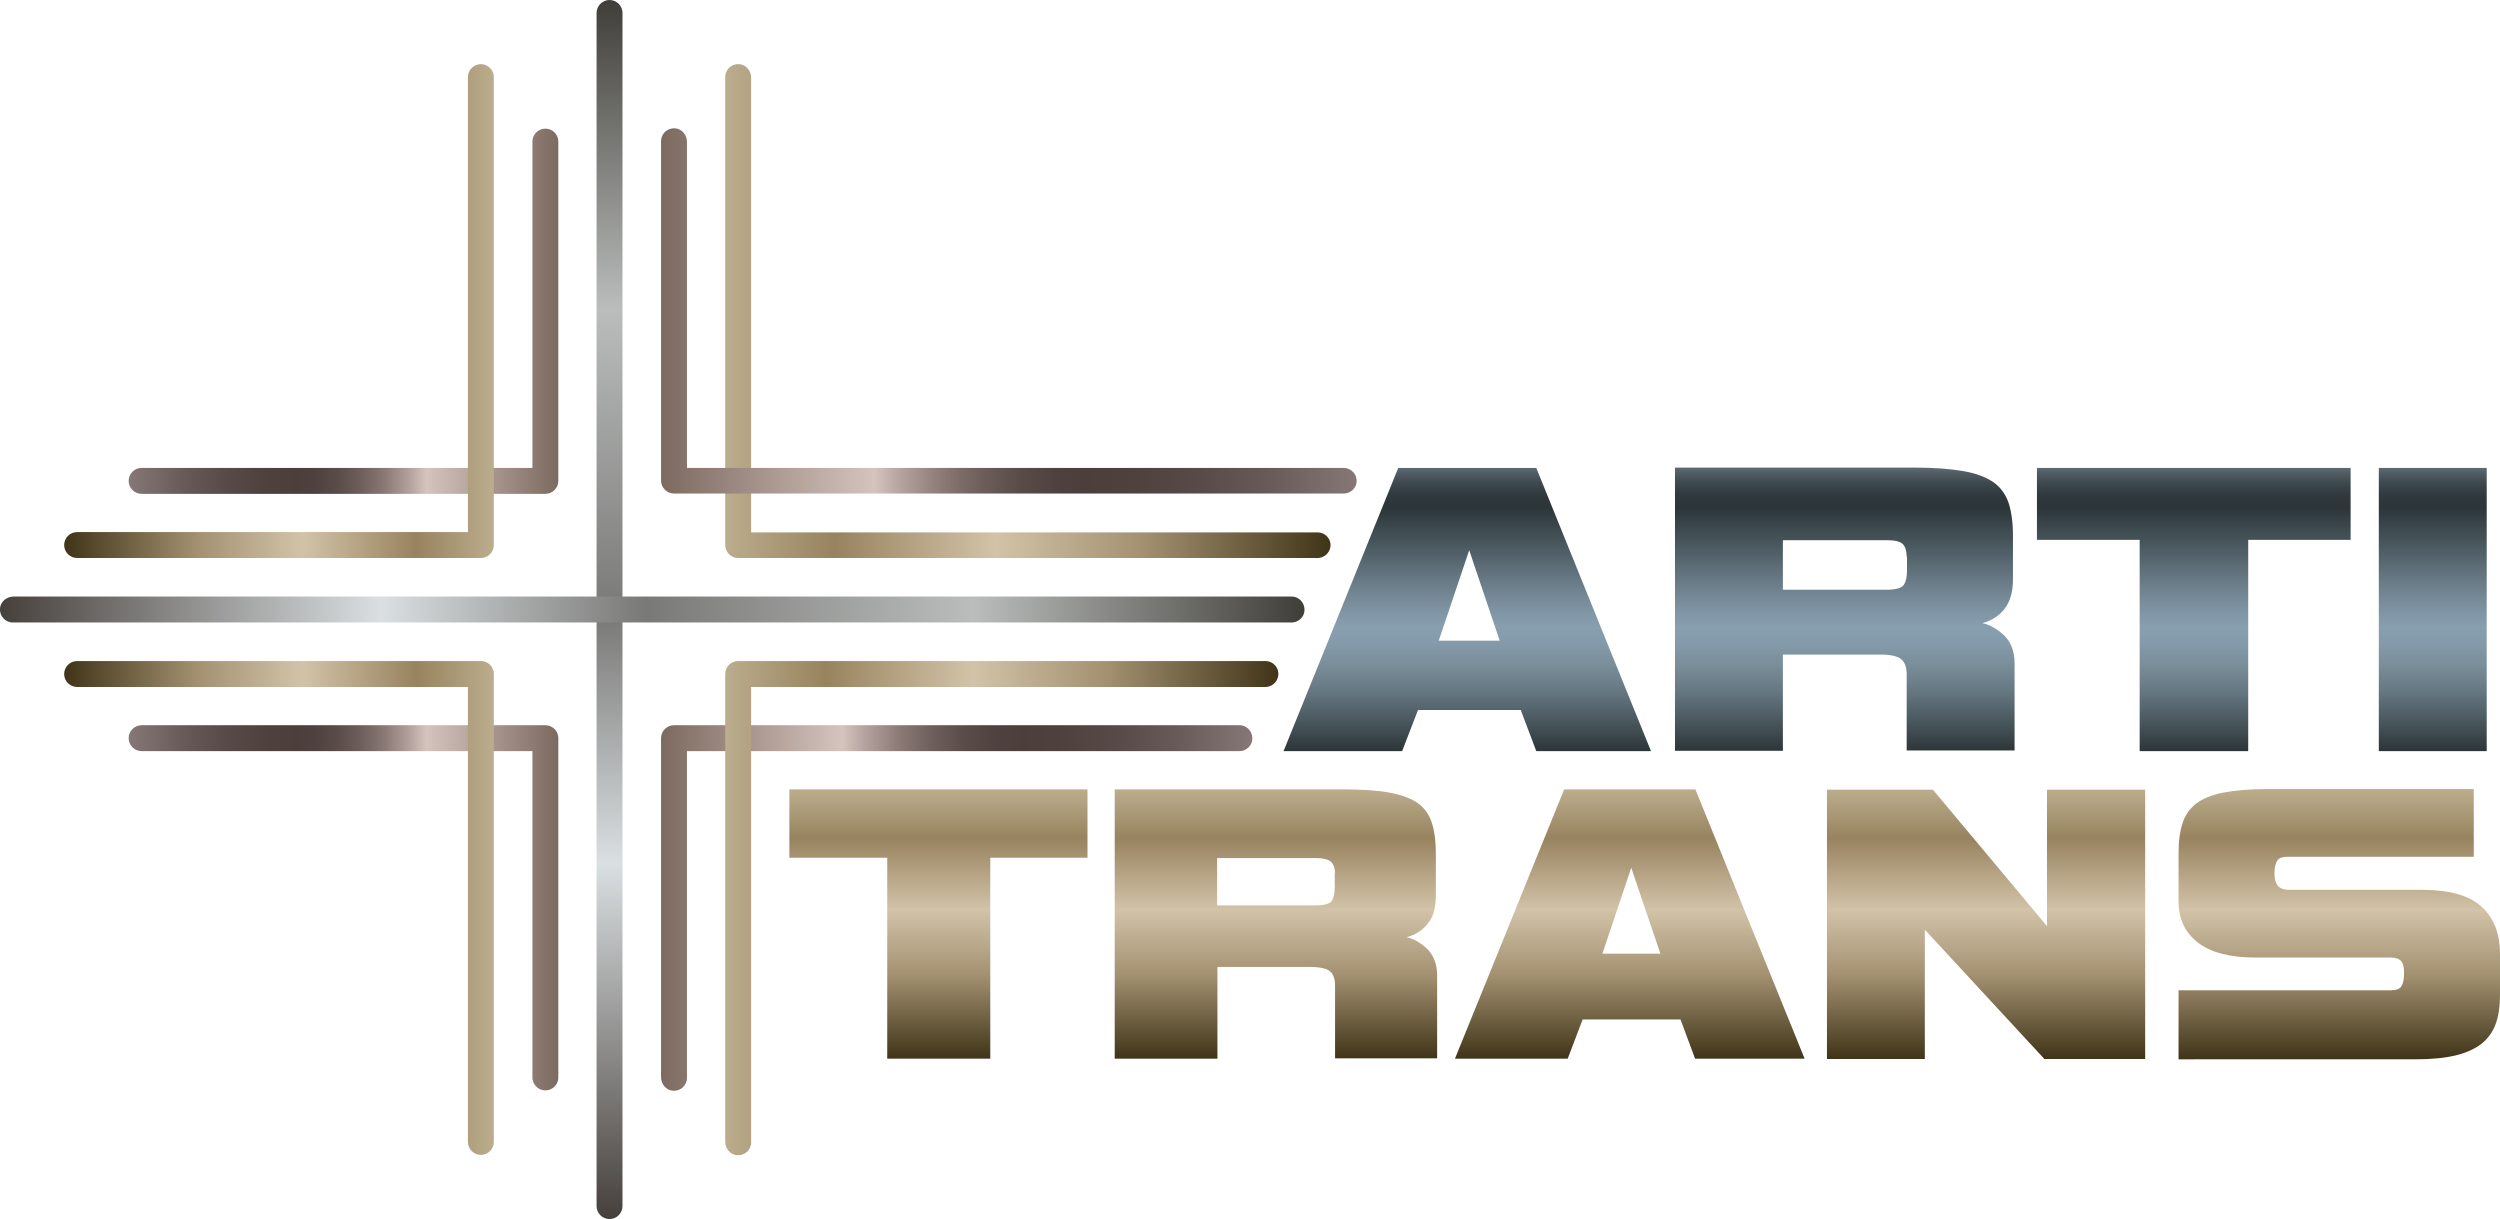
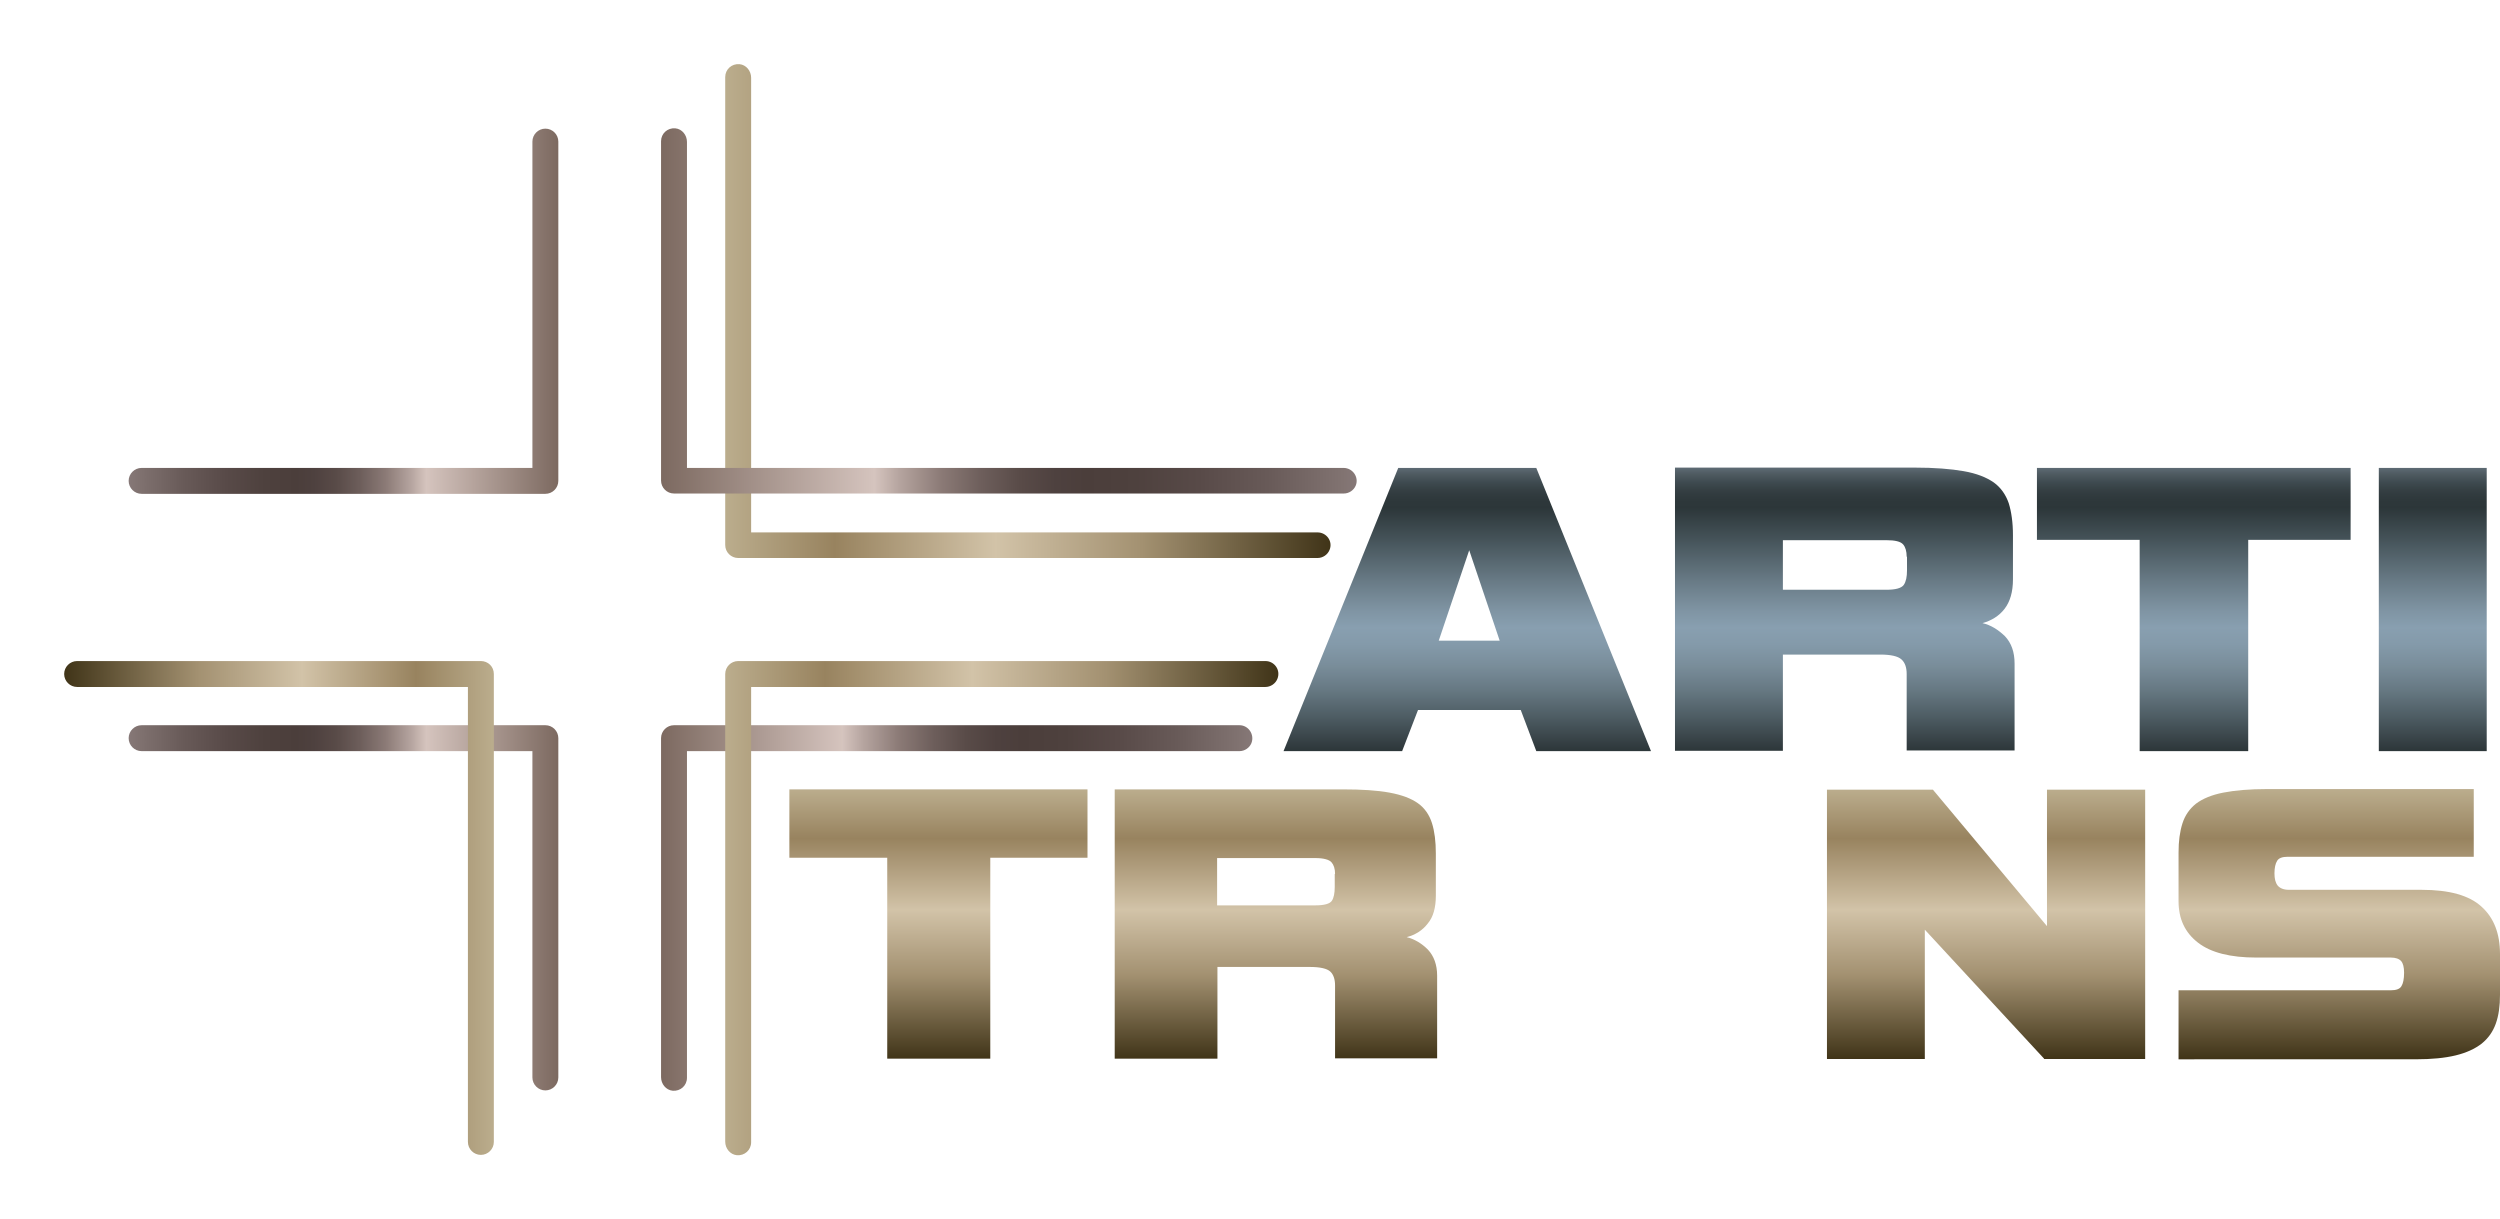
<svg xmlns="http://www.w3.org/2000/svg" version="1.1" id="Layer_1" x="0px" y="0px" viewBox="0 0 771.5 376.2" style="enable-background:new 0 0 771.5 376.2;" xml:space="preserve">
  <style type="text/css">
	.st0{fill:url(#SVGID_1_);}
	.st1{fill:url(#SVGID_2_);}
	.st2{fill:url(#SVGID_3_);}
	.st3{fill:url(#SVGID_4_);}
	.st4{fill:url(#SVGID_5_);}
	.st5{fill:url(#SVGID_6_);}
	.st6{fill:url(#SVGID_7_);}
	.st7{fill:url(#SVGID_8_);}
	.st8{fill:url(#SVGID_9_);}
	.st9{fill:url(#SVGID_10_);}
	.st10{fill:url(#SVGID_11_);}
	.st11{fill:url(#SVGID_12_);}
	.st12{fill:url(#SVGID_13_);}
	.st13{fill:url(#SVGID_14_);}
	.st14{fill:url(#SVGID_15_);}
	.st15{fill:url(#SVGID_16_);}
	.st16{fill:url(#SVGID_17_);}
	.st17{fill:url(#SVGID_18_);}
	.st18{fill:url(#SVGID_19_);}
</style>
  <g>
    <g>
      <linearGradient id="SVGID_1_" gradientUnits="userSpaceOnUse" x1="39.685" y1="96.058" x2="172.274" y2="96.058">
        <stop offset="0" style="stop-color:#867877" />
        <stop offset="2.401654e-02" style="stop-color:#807270" />
        <stop offset="0.129" style="stop-color:#685A58" />
        <stop offset="0.227" style="stop-color:#584A48" />
        <stop offset="0.317" style="stop-color:#4E413E" />
        <stop offset="0.389" style="stop-color:#4B3E3B" />
        <stop offset="0.432" style="stop-color:#4E413F" />
        <stop offset="0.484" style="stop-color:#594B48" />
        <stop offset="0.539" style="stop-color:#6D5E5B" />
        <stop offset="0.598" style="stop-color:#8B7A76" />
        <stop offset="0.657" style="stop-color:#B5A49F" />
        <stop offset="0.693" style="stop-color:#D5C4BE" />
        <stop offset="1" style="stop-color:#7C6960" />
      </linearGradient>
      <path class="st0" d="M168.3,39.7c-2.2,0-4,1.8-4,4v100.7H43.7c-2.2,0-4,1.8-4,4s1.8,4,4,4h124.6c2.2,0,4-1.8,4-4V43.7    C172.3,41.5,170.5,39.7,168.3,39.7z" />
      <linearGradient id="SVGID_2_" gradientUnits="userSpaceOnUse" x1="19.843" y1="96.058" x2="152.431" y2="96.058">
        <stop offset="0" style="stop-color:#403418" />
        <stop offset="0.312" style="stop-color:#A39171" />
        <stop offset="0.553" style="stop-color:#D2C3A8" />
        <stop offset="0.819" style="stop-color:#98835F" />
        <stop offset="1" style="stop-color:#BBAD8D" />
      </linearGradient>
-       <path class="st1" d="M148.4,19.8c-2.2,0-4,1.8-4,4v140.4H23.8c-2.2,0-4,1.8-4,4s1.8,4,4,4h124.6c2.2,0,4-1.8,4-4V23.8    C152.4,21.6,150.6,19.8,148.4,19.8z" />
      <linearGradient id="SVGID_3_" gradientUnits="userSpaceOnUse" x1="39.685" y1="280.174" x2="172.274" y2="280.174">
        <stop offset="0" style="stop-color:#867877" />
        <stop offset="2.401654e-02" style="stop-color:#807270" />
        <stop offset="0.129" style="stop-color:#685A58" />
        <stop offset="0.227" style="stop-color:#584A48" />
        <stop offset="0.317" style="stop-color:#4E413E" />
        <stop offset="0.389" style="stop-color:#4B3E3B" />
        <stop offset="0.432" style="stop-color:#4E413F" />
        <stop offset="0.484" style="stop-color:#594B48" />
        <stop offset="0.539" style="stop-color:#6D5E5B" />
        <stop offset="0.598" style="stop-color:#8B7A76" />
        <stop offset="0.657" style="stop-color:#B5A49F" />
        <stop offset="0.693" style="stop-color:#D5C4BE" />
        <stop offset="1" style="stop-color:#7C6960" />
      </linearGradient>
      <path class="st2" d="M168.3,223.8H43.7c-2.2,0-4,1.8-4,4s1.8,4,4,4h120.6v100.7c0,2.2,1.8,4,4,4s4-1.8,4-4V227.8    C172.3,225.6,170.5,223.8,168.3,223.8z" />
      <linearGradient id="SVGID_4_" gradientUnits="userSpaceOnUse" x1="19.843" y1="280.174" x2="152.431" y2="280.174">
        <stop offset="0" style="stop-color:#403418" />
        <stop offset="0.312" style="stop-color:#A39171" />
        <stop offset="0.553" style="stop-color:#D2C3A8" />
        <stop offset="0.819" style="stop-color:#98835F" />
        <stop offset="1" style="stop-color:#BBAD8D" />
      </linearGradient>
      <path class="st3" d="M148.4,204H23.8c-2.2,0-4,1.8-4,4s1.8,4,4,4h120.6v140.4c0,2.2,1.8,4,4,4s4-1.8,4-4V208    C152.4,205.7,150.6,204,148.4,204z" />
      <g>
        <linearGradient id="SVGID_5_" gradientUnits="userSpaceOnUse" x1="188.116" y1="376.233" x2="188.116" y2="-9.094947e-13">
          <stop offset="0" style="stop-color:#46403C" />
          <stop offset="0.292" style="stop-color:#DADFE1" />
          <stop offset="0.495" style="stop-color:#797977" />
          <stop offset="0.746" style="stop-color:#BABDBC" />
          <stop offset="1" style="stop-color:#403E39" />
        </linearGradient>
-         <path class="st4" d="M188.1,376.2c-2.2,0-4-1.8-4-4V4c0-2.2,1.8-4,4-4s4,1.8,4,4v368.2C192.1,374.4,190.3,376.2,188.1,376.2z" />
      </g>
      <linearGradient id="SVGID_6_" gradientUnits="userSpaceOnUse" x1="203.959" y1="280.174" x2="386.469" y2="280.174">
        <stop offset="0" style="stop-color:#7C6960" />
        <stop offset="0.307" style="stop-color:#D5C4BE" />
        <stop offset="0.343" style="stop-color:#B5A49F" />
        <stop offset="0.403" style="stop-color:#8B7A76" />
        <stop offset="0.461" style="stop-color:#6D5E5B" />
        <stop offset="0.516" style="stop-color:#594B48" />
        <stop offset="0.568" style="stop-color:#4E413F" />
        <stop offset="0.611" style="stop-color:#4B3E3B" />
        <stop offset="0.683" style="stop-color:#4E413E" />
        <stop offset="0.773" style="stop-color:#584A48" />
        <stop offset="0.872" style="stop-color:#685A58" />
        <stop offset="0.976" style="stop-color:#807270" />
        <stop offset="1" style="stop-color:#867877" />
      </linearGradient>
      <path class="st5" d="M382.5,223.8H208c-2.2,0-4,1.8-4,4v104.6c0,2.1,1.5,4,3.6,4.2c2.4,0.2,4.4-1.6,4.4-4V231.8h170.5    c1.6,0,3.1-1,3.7-2.5l0,0C387.2,226.7,385.3,223.8,382.5,223.8z" />
      <linearGradient id="SVGID_7_" gradientUnits="userSpaceOnUse" x1="223.801" y1="280.174" x2="394.514" y2="280.174">
        <stop offset="0" style="stop-color:#BBAD8D" />
        <stop offset="0.181" style="stop-color:#98835F" />
        <stop offset="0.447" style="stop-color:#D2C3A8" />
        <stop offset="0.688" style="stop-color:#A39171" />
        <stop offset="1" style="stop-color:#403418" />
      </linearGradient>
      <path class="st6" d="M390.5,204H227.8c-2.2,0-4,1.8-4,4v144.3c0,2.1,1.5,4,3.6,4.2c2.4,0.2,4.4-1.6,4.4-4V212h158.7    c1.6,0,3.1-1,3.7-2.5v0C395.3,206.8,393.3,204,390.5,204z" />
      <linearGradient id="SVGID_8_" gradientUnits="userSpaceOnUse" x1="9.094947e-13" y1="188.116" x2="402.559" y2="188.116">
        <stop offset="0" style="stop-color:#46403C" />
        <stop offset="0.292" style="stop-color:#DADFE1" />
        <stop offset="0.495" style="stop-color:#797977" />
        <stop offset="0.746" style="stop-color:#BABDBC" />
        <stop offset="1" style="stop-color:#403E39" />
      </linearGradient>
-       <path class="st7" d="M398.6,184.1l-394.4,0c-2.1,0-4,1.5-4.2,3.6c-0.2,2.4,1.6,4.4,4,4.4h394.6c1.6,0,3.1-1,3.7-2.5l0,0    C403.3,187,401.4,184.1,398.6,184.1z" />
      <linearGradient id="SVGID_9_" gradientUnits="userSpaceOnUse" x1="223.801" y1="96.058" x2="410.604" y2="96.058">
        <stop offset="0" style="stop-color:#BBAD8D" />
        <stop offset="0.181" style="stop-color:#98835F" />
        <stop offset="0.447" style="stop-color:#D2C3A8" />
        <stop offset="0.688" style="stop-color:#A39171" />
        <stop offset="1" style="stop-color:#403418" />
      </linearGradient>
      <path class="st8" d="M406.6,164.3H231.8l0-140.3c0-2.1-1.5-4-3.6-4.2c-2.4-0.2-4.4,1.6-4.4,4v144.4c0,2.2,1.8,4,4,4h178.8    c1.6,0,3.1-1,3.7-2.5v0C411.4,167.1,409.4,164.3,406.6,164.3z" />
      <linearGradient id="SVGID_10_" gradientUnits="userSpaceOnUse" x1="203.959" y1="96.058" x2="418.649" y2="96.058">
        <stop offset="0" style="stop-color:#7C6960" />
        <stop offset="0.307" style="stop-color:#D5C4BE" />
        <stop offset="0.343" style="stop-color:#B5A49F" />
        <stop offset="0.403" style="stop-color:#8B7A76" />
        <stop offset="0.461" style="stop-color:#6D5E5B" />
        <stop offset="0.516" style="stop-color:#594B48" />
        <stop offset="0.568" style="stop-color:#4E413F" />
        <stop offset="0.611" style="stop-color:#4B3E3B" />
        <stop offset="0.683" style="stop-color:#4E413E" />
        <stop offset="0.773" style="stop-color:#584A48" />
        <stop offset="0.872" style="stop-color:#685A58" />
        <stop offset="0.976" style="stop-color:#807270" />
        <stop offset="1" style="stop-color:#867877" />
      </linearGradient>
      <path class="st9" d="M414.6,144.4H212l0-100.6c0-2.1-1.5-4-3.6-4.2c-2.4-0.2-4.4,1.6-4.4,4v104.7c0,2.2,1.8,4,4,4h206.7    c1.6,0,3.1-1,3.7-2.5l0,0C419.4,147.3,417.5,144.4,414.6,144.4z" />
    </g>
    <g>
      <linearGradient id="SVGID_11_" gradientUnits="userSpaceOnUse" x1="452.831" y1="231.802" x2="452.831" y2="144.432">
        <stop offset="0" style="stop-color:#2C3639" />
        <stop offset="2.633546e-02" style="stop-color:#343E42" />
        <stop offset="0.123" style="stop-color:#4E5D64" />
        <stop offset="0.215" style="stop-color:#667882" />
        <stop offset="0.301" style="stop-color:#798D9A" />
        <stop offset="0.377" style="stop-color:#849AAA" />
        <stop offset="0.437" style="stop-color:#889FB0" />
        <stop offset="0.497" style="stop-color:#7F94A3" />
        <stop offset="0.606" style="stop-color:#677984" />
        <stop offset="0.752" style="stop-color:#445258" />
        <stop offset="0.86" style="stop-color:#2C3639" />
        <stop offset="0.889" style="stop-color:#2E383B" />
        <stop offset="0.919" style="stop-color:#343E42" />
        <stop offset="0.948" style="stop-color:#3E4A4F" />
        <stop offset="0.978" style="stop-color:#4E5A61" />
        <stop offset="1" style="stop-color:#5D6A73" />
      </linearGradient>
      <path class="st10" d="M474.1,231.8l-4.8-12.7h-31.7l-4.9,12.7h-36.6l35.4-87.4h42.6l35.4,87.4H474.1z M453.4,169.8l-9.4,27.9h18.8    L453.4,169.8z" />
      <linearGradient id="SVGID_12_" gradientUnits="userSpaceOnUse" x1="569.279" y1="231.802" x2="569.279" y2="144.432">
        <stop offset="0" style="stop-color:#2C3639" />
        <stop offset="2.633546e-02" style="stop-color:#343E42" />
        <stop offset="0.123" style="stop-color:#4E5D64" />
        <stop offset="0.215" style="stop-color:#667882" />
        <stop offset="0.301" style="stop-color:#798D9A" />
        <stop offset="0.377" style="stop-color:#849AAA" />
        <stop offset="0.437" style="stop-color:#889FB0" />
        <stop offset="0.497" style="stop-color:#7F94A3" />
        <stop offset="0.606" style="stop-color:#677984" />
        <stop offset="0.752" style="stop-color:#445258" />
        <stop offset="0.86" style="stop-color:#2C3639" />
        <stop offset="0.889" style="stop-color:#2E383B" />
        <stop offset="0.919" style="stop-color:#343E42" />
        <stop offset="0.948" style="stop-color:#3E4A4F" />
        <stop offset="0.978" style="stop-color:#4E5A61" />
        <stop offset="1" style="stop-color:#5D6A73" />
      </linearGradient>
      <path class="st11" d="M588.4,231.8V208c0-2-0.5-3.5-1.6-4.5c-1.1-1-3.3-1.5-6.6-1.5h-30v29.7h-33.3v-87.4h73.9    c6.2,0,11.2,0.4,15.2,1.1c4,0.7,7,1.9,9.3,3.5c2.2,1.6,3.7,3.8,4.6,6.4c0.8,2.6,1.3,5.9,1.3,9.9v13.6c0,3.9-0.9,6.9-2.6,9.1    c-1.7,2.2-4,3.6-6.8,4.4c2.6,0.6,4.8,2,6.9,4c2,2.1,3,4.9,3,8.5v26.8H588.4z M588.4,171.8c0-1.7-0.4-3-1.1-3.8    c-0.8-0.9-2.5-1.3-5.2-1.3h-31.9V182h31.9c2.9,0,4.7-0.5,5.4-1.5c0.7-1,1-2.5,1-4.5V171.8z" />
      <linearGradient id="SVGID_13_" gradientUnits="userSpaceOnUse" x1="677.004" y1="231.802" x2="677.004" y2="144.432">
        <stop offset="0" style="stop-color:#2C3639" />
        <stop offset="2.633546e-02" style="stop-color:#343E42" />
        <stop offset="0.123" style="stop-color:#4E5D64" />
        <stop offset="0.215" style="stop-color:#667882" />
        <stop offset="0.301" style="stop-color:#798D9A" />
        <stop offset="0.377" style="stop-color:#849AAA" />
        <stop offset="0.437" style="stop-color:#889FB0" />
        <stop offset="0.497" style="stop-color:#7F94A3" />
        <stop offset="0.606" style="stop-color:#677984" />
        <stop offset="0.752" style="stop-color:#445258" />
        <stop offset="0.86" style="stop-color:#2C3639" />
        <stop offset="0.889" style="stop-color:#2E383B" />
        <stop offset="0.919" style="stop-color:#343E42" />
        <stop offset="0.948" style="stop-color:#3E4A4F" />
        <stop offset="0.978" style="stop-color:#4E5A61" />
        <stop offset="1" style="stop-color:#5D6A73" />
      </linearGradient>
      <path class="st12" d="M660.3,231.8v-65.2h-31.7v-22.2h96.8v22.2h-31.6v65.2H660.3z" />
      <linearGradient id="SVGID_14_" gradientUnits="userSpaceOnUse" x1="750.757" y1="231.802" x2="750.757" y2="144.432">
        <stop offset="0" style="stop-color:#2C3639" />
        <stop offset="2.633546e-02" style="stop-color:#343E42" />
        <stop offset="0.123" style="stop-color:#4E5D64" />
        <stop offset="0.215" style="stop-color:#667882" />
        <stop offset="0.301" style="stop-color:#798D9A" />
        <stop offset="0.377" style="stop-color:#849AAA" />
        <stop offset="0.437" style="stop-color:#889FB0" />
        <stop offset="0.497" style="stop-color:#7F94A3" />
        <stop offset="0.606" style="stop-color:#677984" />
        <stop offset="0.752" style="stop-color:#445258" />
        <stop offset="0.86" style="stop-color:#2C3639" />
        <stop offset="0.889" style="stop-color:#2E383B" />
        <stop offset="0.919" style="stop-color:#343E42" />
        <stop offset="0.948" style="stop-color:#3E4A4F" />
        <stop offset="0.978" style="stop-color:#4E5A61" />
        <stop offset="1" style="stop-color:#5D6A73" />
      </linearGradient>
      <path class="st13" d="M734.1,231.8v-87.4h33.3v87.4H734.1z" />
    </g>
    <g>
      <linearGradient id="SVGID_15_" gradientUnits="userSpaceOnUse" x1="289.656" y1="326.742" x2="289.656" y2="243.644">
        <stop offset="0" style="stop-color:#403418" />
        <stop offset="0.312" style="stop-color:#A39171" />
        <stop offset="0.553" style="stop-color:#D2C3A8" />
        <stop offset="0.819" style="stop-color:#98835F" />
        <stop offset="1" style="stop-color:#BBAD8D" />
      </linearGradient>
      <path class="st14" d="M273.8,326.7v-62h-30.2v-21.1h92v21.1h-30v62H273.8z" />
      <linearGradient id="SVGID_16_" gradientUnits="userSpaceOnUse" x1="393.747" y1="326.742" x2="393.747" y2="243.644">
        <stop offset="0" style="stop-color:#403418" />
        <stop offset="0.312" style="stop-color:#A39171" />
        <stop offset="0.553" style="stop-color:#D2C3A8" />
        <stop offset="0.819" style="stop-color:#98835F" />
        <stop offset="1" style="stop-color:#BBAD8D" />
      </linearGradient>
      <path class="st15" d="M412,326.7v-22.6c0-1.9-0.5-3.4-1.5-4.3c-1-0.9-3.1-1.4-6.3-1.4h-28.5v28.3H344v-83.1h70.3    c5.9,0,10.7,0.3,14.5,1s6.7,1.8,8.8,3.3s3.5,3.6,4.3,6.1c0.8,2.5,1.2,5.7,1.2,9.4v13c0,3.7-0.8,6.6-2.5,8.6    c-1.6,2.1-3.8,3.5-6.5,4.2c2.4,0.6,4.6,1.9,6.5,3.8c1.9,2,2.9,4.7,2.9,8.1v25.5H412z M412,269.7c0-1.6-0.4-2.8-1.1-3.6    c-0.7-0.8-2.4-1.3-5-1.3h-30.3v14.6h30.3c2.8,0,4.5-0.5,5.1-1.4c0.6-0.9,0.9-2.3,0.9-4.3V269.7z" />
      <linearGradient id="SVGID_17_" gradientUnits="userSpaceOnUse" x1="502.866" y1="326.742" x2="502.866" y2="243.644">
        <stop offset="0" style="stop-color:#403418" />
        <stop offset="0.312" style="stop-color:#A39171" />
        <stop offset="0.553" style="stop-color:#D2C3A8" />
        <stop offset="0.819" style="stop-color:#98835F" />
        <stop offset="1" style="stop-color:#BBAD8D" />
      </linearGradient>
-       <path class="st16" d="M523.1,326.7l-4.5-12.1h-30.2l-4.6,12.1h-34.8l33.7-83.1h40.5l33.7,83.1H523.1z M503.4,267.8l-8.9,26.5h17.9    L503.4,267.8z" />
      <linearGradient id="SVGID_18_" gradientUnits="userSpaceOnUse" x1="612.926" y1="326.742" x2="612.926" y2="243.644">
        <stop offset="0" style="stop-color:#403418" />
        <stop offset="0.312" style="stop-color:#A39171" />
        <stop offset="0.553" style="stop-color:#D2C3A8" />
        <stop offset="0.819" style="stop-color:#98835F" />
        <stop offset="1" style="stop-color:#BBAD8D" />
      </linearGradient>
      <path class="st17" d="M630.8,326.7L594,286.9v39.9h-30.2v-83.1h32.7l35.2,42.1v-42.1H662v83.1H630.8z" />
      <linearGradient id="SVGID_19_" gradientUnits="userSpaceOnUse" x1="721.918" y1="326.742" x2="721.918" y2="243.644">
        <stop offset="0" style="stop-color:#403418" />
        <stop offset="0.312" style="stop-color:#A39171" />
        <stop offset="0.553" style="stop-color:#D2C3A8" />
        <stop offset="0.819" style="stop-color:#98835F" />
        <stop offset="1" style="stop-color:#BBAD8D" />
      </linearGradient>
      <path class="st18" d="M672.3,326.7v-21.1h65.5c1.7,0,2.8-0.4,3.3-1.3c0.5-0.8,0.8-2.2,0.8-4.1c0-1.7-0.3-2.9-0.9-3.6    c-0.6-0.7-1.7-1.1-3.2-1.1h-41.5c-8,0-14-1.5-18-4.6c-4-3.1-6-7.3-6-12.8v-15c0-3.5,0.4-6.5,1.2-9c0.8-2.5,2.2-4.5,4.2-6.1    c2-1.5,4.8-2.7,8.4-3.4c3.6-0.7,8.1-1.1,13.6-1.1h63.7v20.9H706c-1.7,0-2.8,0.4-3.3,1.3c-0.5,0.8-0.8,2.1-0.8,3.8    c0,1.7,0.3,2.9,1,3.8c0.7,0.8,1.8,1.3,3.5,1.3h40.9c8.5,0,14.7,1.7,18.5,5.2c3.8,3.4,5.7,8.3,5.7,14.6v12.6c0,3.4-0.4,6.4-1.3,8.9    c-0.9,2.5-2.3,4.5-4.4,6.2c-2.1,1.6-4.7,2.8-8,3.6c-3.3,0.8-7.4,1.2-12.3,1.2H672.3z" />
    </g>
  </g>
</svg>